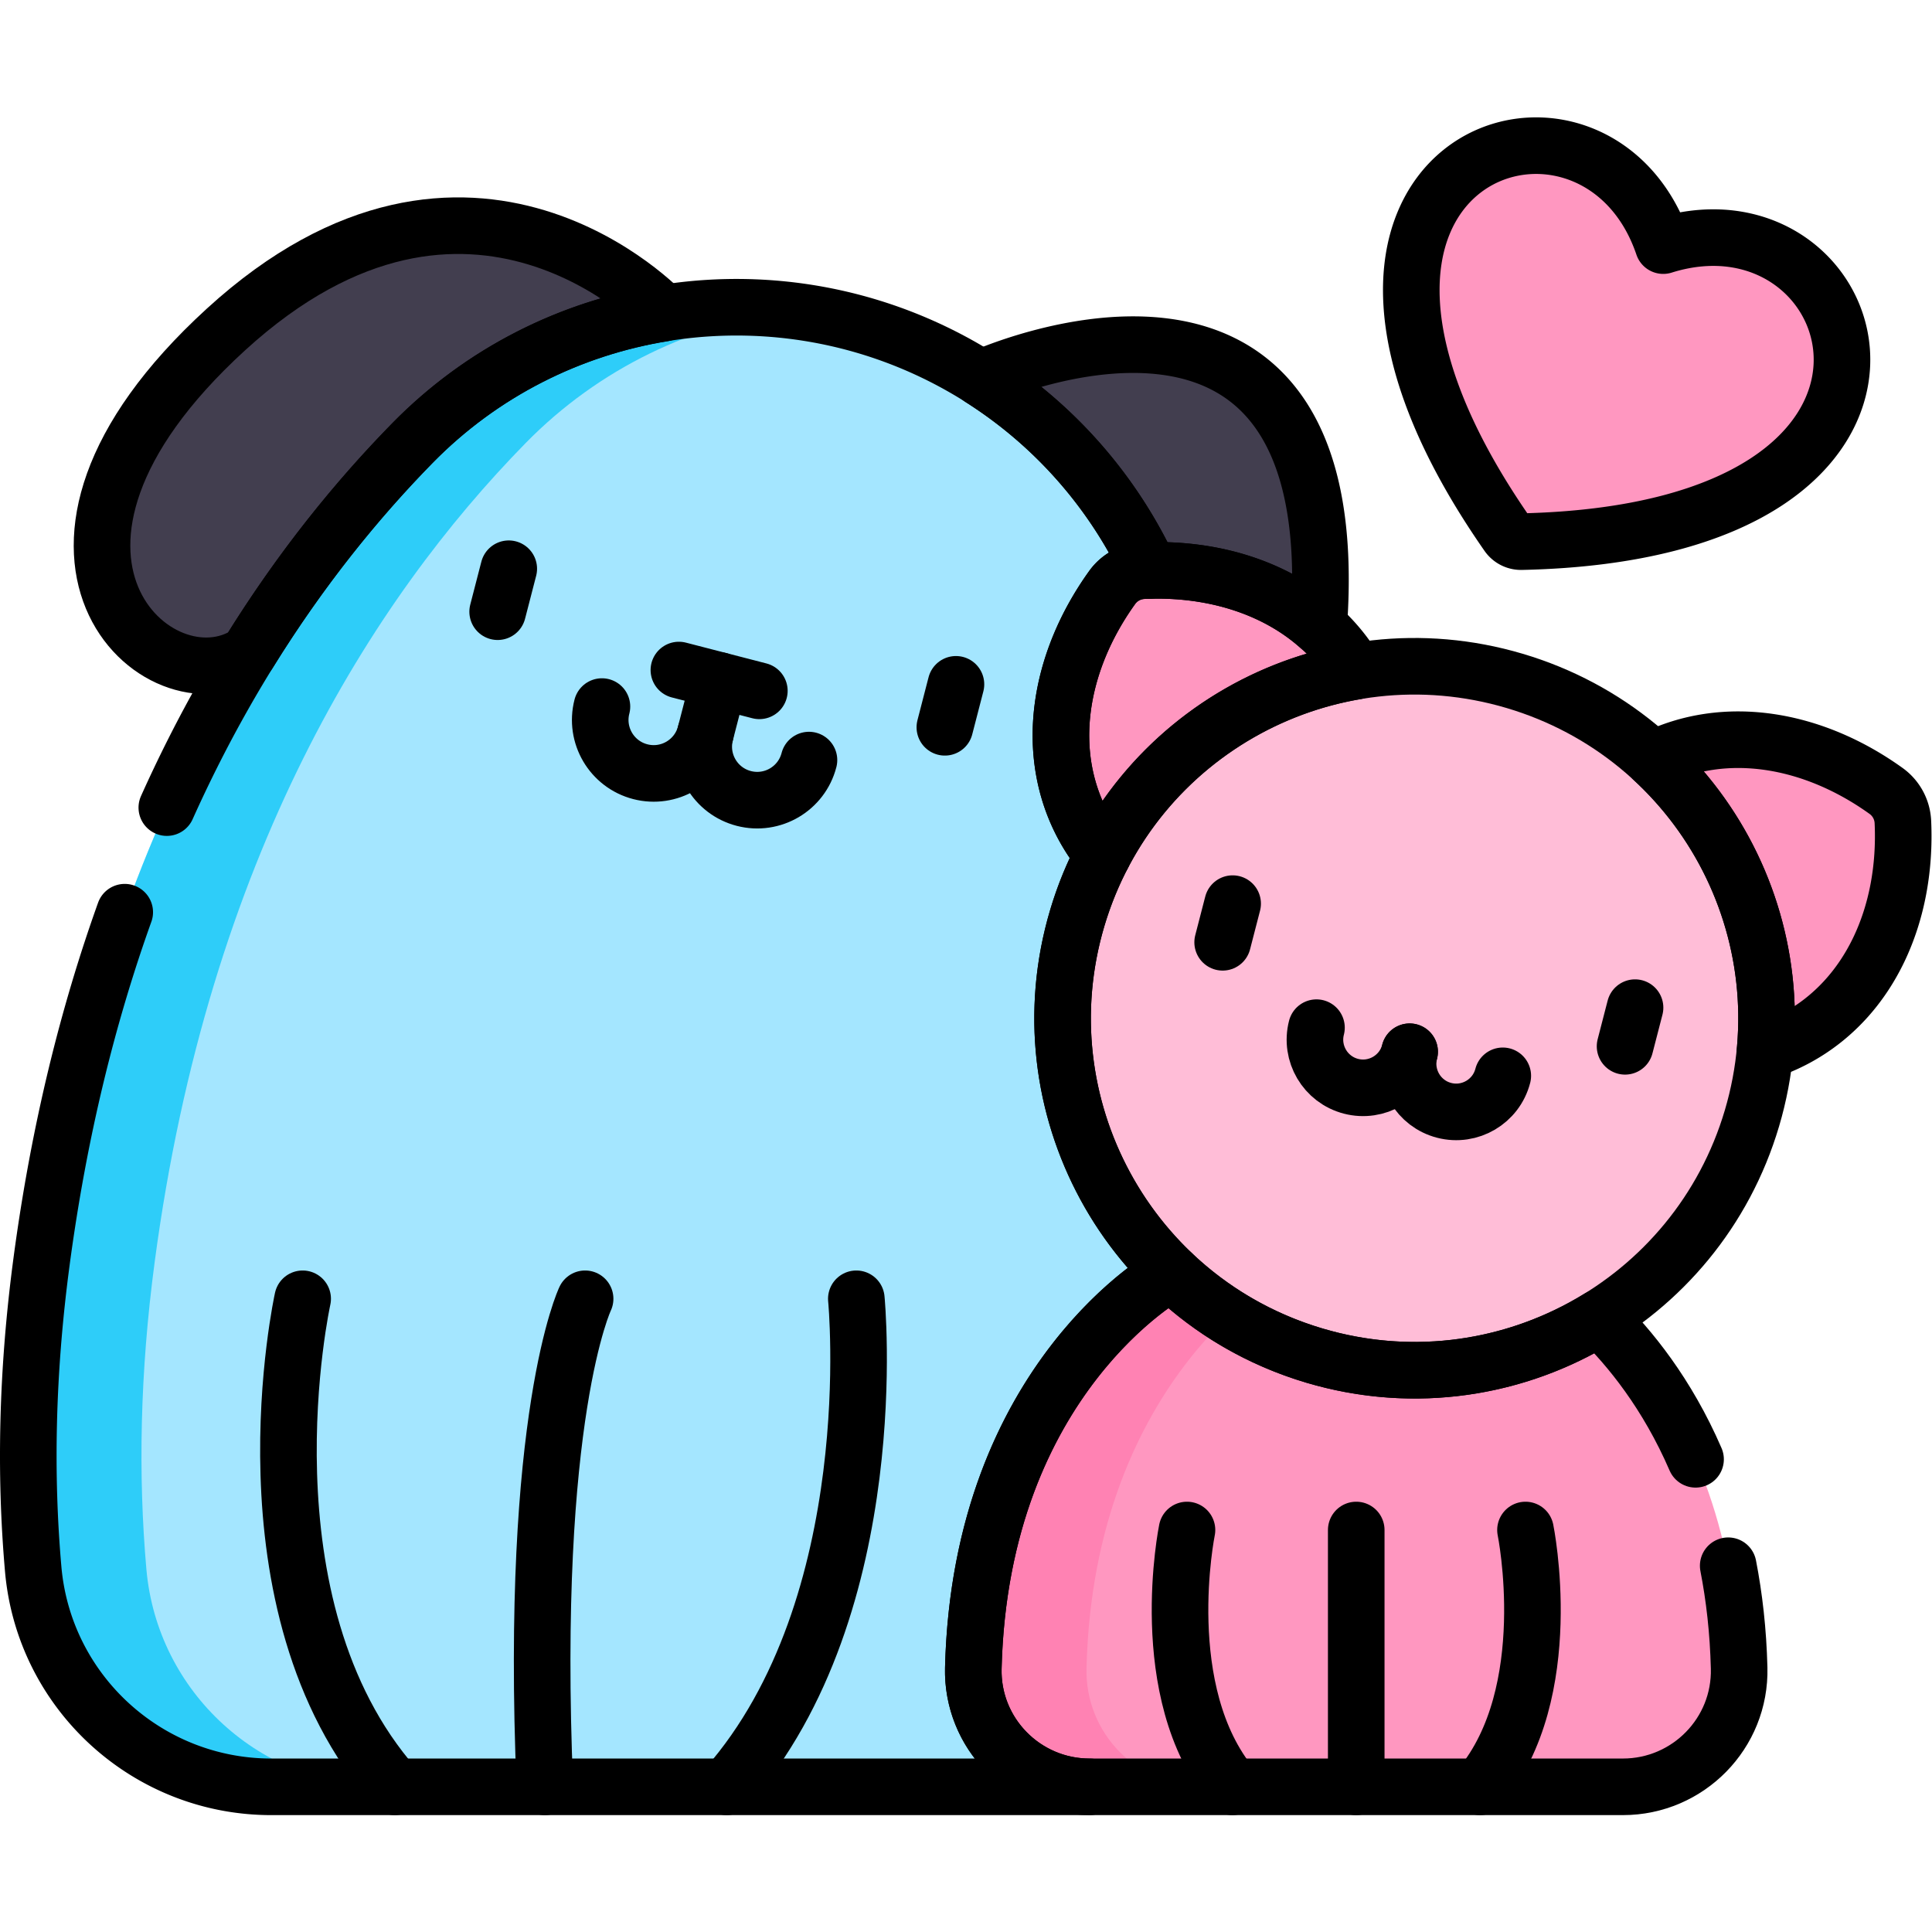
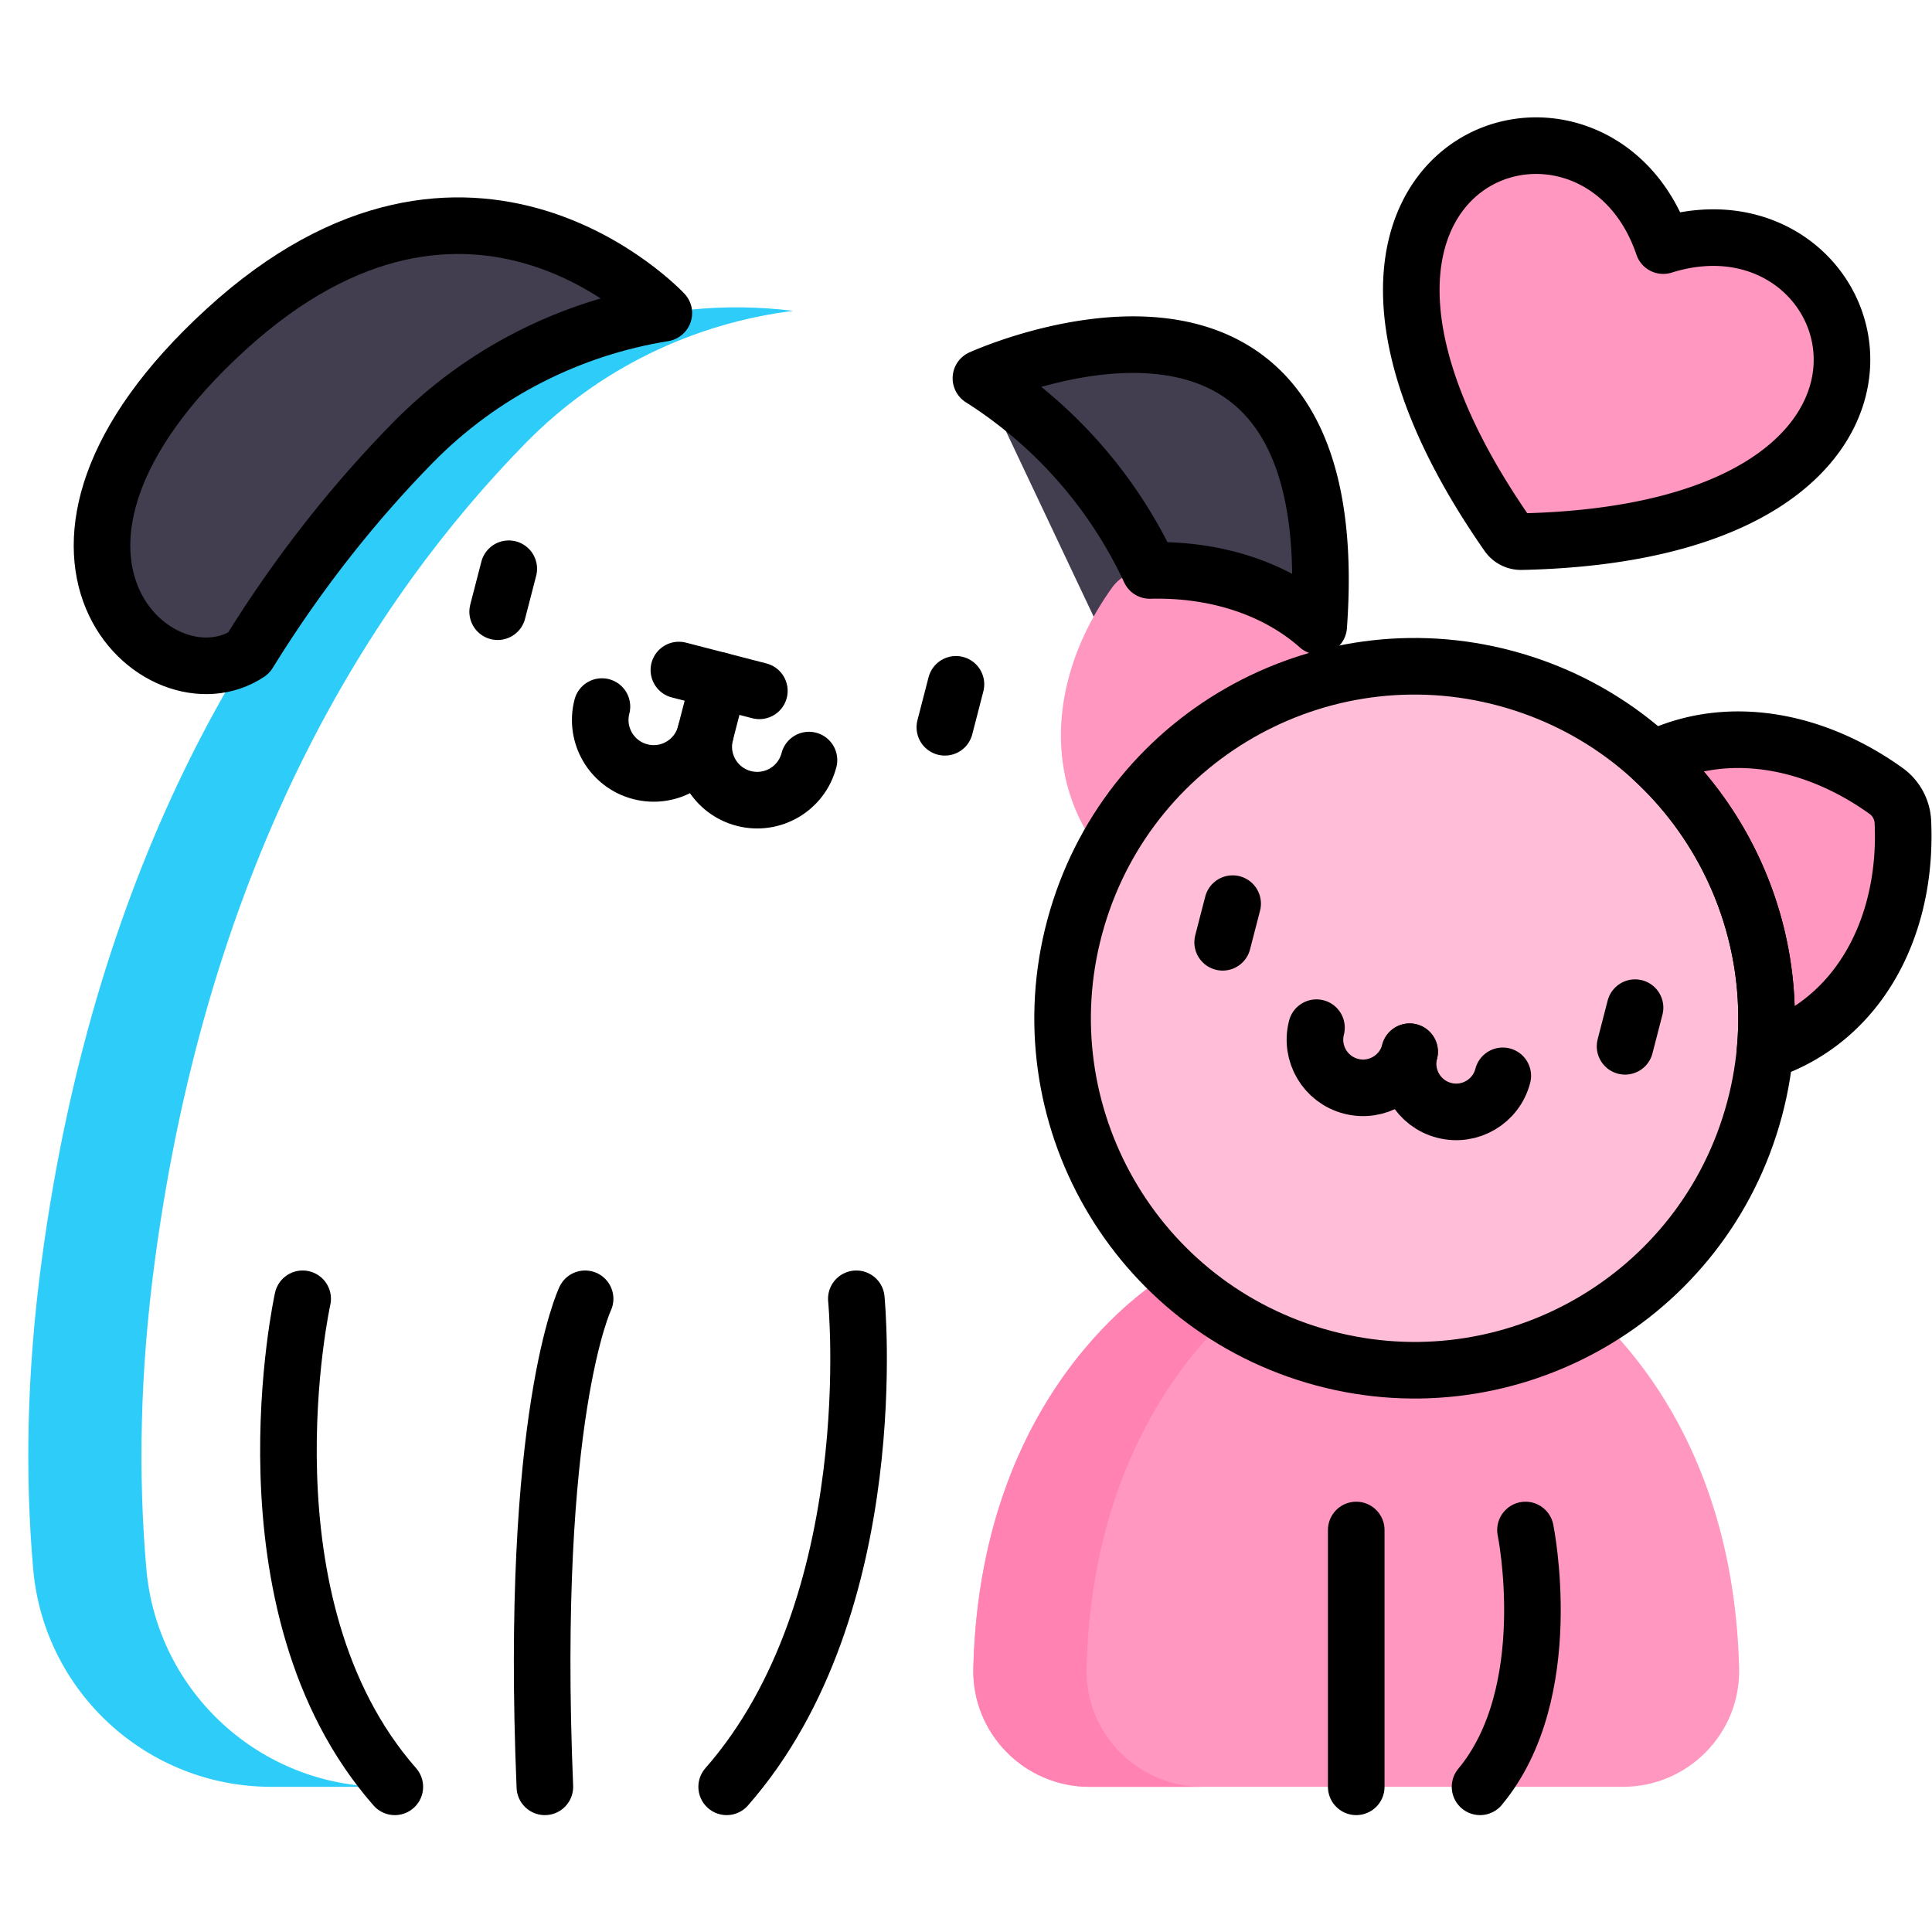
<svg xmlns="http://www.w3.org/2000/svg" width="512" height="512" x="0" y="0" viewBox="0 0 682.667 682.667" style="enable-background:new 0 0 512 512" xml:space="preserve" class="">
  <g>
    <defs>
      <clipPath id="a">
        <path d="M0 512h512V0H0Z" fill="#000000" opacity="1" data-original="#000000" />
      </clipPath>
    </defs>
    <g clip-path="url(#a)" transform="matrix(1.333 0 0 -1.333 0 682.667)">
      <path d="M0 0s97.576 44.586 89.531-65.747l-49.155-19.64Z" style="fill-opacity:1;fill-rule:nonzero;stroke:none" transform="translate(260.02 411.862)" fill="#423e4f" data-original="#423e4f" />
      <path d="M0 0s-51.245 54.926-116.095-4.365c-64.849-59.291-17.634-101.638 6.006-85.791z" style="fill-opacity:1;fill-rule:nonzero;stroke:none" transform="translate(175.97 429.139)" fill="#423e4f" data-original="#423e4f" />
-       <path d="m0 0-3.753 78.82a120.792 120.792 0 0 1-61.777 99.726c-47.449 26.487-106.859 18.149-144.895-20.66-40.46-41.283-83.946-109.286-98.31-217.017-3.939-29.539-4.384-56.647-2.207-81.444 2.868-32.685 30.307-57.723 63.118-57.723h216.899l6.922 68.076L6.944-95.52z" style="fill-opacity:1;fill-rule:nonzero;stroke:none" transform="translate(319.741 236.78)" fill="#a4e6ff" data-original="#a4e6ff" class="" />
      <path d="M0 0c-2.177 24.797-1.731 51.906 2.207 81.444 14.364 107.731 57.851 175.734 98.311 217.017 19.516 19.914 44.663 31.781 70.93 35.061-36.474 4.559-74.042-7.626-100.93-35.061-40.46-41.283-83.947-109.286-98.311-217.017C-31.731 51.906-32.177 24.797-30 0-27.132-32.685.308-57.722 33.118-57.722h30C30.308-57.722 2.868-32.685 0 0" style="fill-opacity:1;fill-rule:nonzero;stroke:none" transform="translate(38.799 96.205)" fill="#2ecdf9" data-original="#2ecdf9" />
      <path d="M0 0c-10.521 19.386-32.705 29.314-57.232 28.178a10.713 10.713 0 0 1-8.225-4.463c-14.32-19.945-18.087-43.957-7.567-63.343 11.247-20.725 35.823-30.641 62.341-27.785C6.165-46.735 11.246-20.725 0 0" style="fill-opacity:1;fill-rule:nonzero;stroke:none" transform="translate(360.263 332.674)" fill="#ff97c0" data-original="#ff97c0" />
      <path d="M0 0a10.71 10.71 0 0 1-4.463 8.225c-19.945 14.32-43.957 18.087-63.343 7.567-20.724-11.247-30.64-35.823-27.785-62.343 20.678-16.846 46.689-21.928 67.413-10.681C-8.792-46.712 1.137-24.527 0 0" style="fill-opacity:1;fill-rule:nonzero;stroke:none" transform="translate(504.412 294.249)" fill="#ff97c0" data-original="#ff97c0" />
      <path d="M0 0c-1.95 77.256-52.198 104.653-52.198 104.653h-98.601S-201.046 77.256-202.997 0c-.436-17.278 13.525-31.498 30.81-31.498H-30.81C-13.525-31.498.437-17.278 0 0" style="fill-opacity:1;fill-rule:nonzero;stroke:none" transform="translate(461.004 69.981)" fill="#ff97c0" data-original="#ff97c0" />
      <path d="M0 0c1.951 77.256 52.198 104.653 52.198 104.653h-30S-28.049 77.256-30 0C-30.436-17.278-16.475-31.498.81-31.498h30C13.525-31.498-.436-17.278 0 0" style="fill-opacity:1;fill-rule:nonzero;stroke:none" transform="translate(288.007 69.981)" fill="#ff82b3" data-original="#ff82b3" />
      <path d="M0 0c-14.643-49.392-66.553-77.562-115.944-62.919-49.392 14.643-77.562 66.552-62.919 115.944 14.642 49.392 66.551 77.562 115.944 62.919C-13.527 101.302 14.643 49.392 0 0" style="fill-opacity:1;fill-rule:nonzero;stroke:none" transform="translate(464.403 215.7)" fill="#ffbdd7" data-original="#ffbdd7" class="" />
      <path d="M0 0c-18.445 54.436-110.745 23.102-41.212-76.641a4.28 4.28 0 0 1 3.6-1.83C83.947-75.836 54.844 17.191 0 0" style="fill-opacity:1;fill-rule:nonzero;stroke:none" transform="translate(440.884 447.022)" fill="#ff97c0" data-original="#ff97c0" />
-       <path d="M0 0s-8.801-43.033 12.044-68.075" style="stroke-width:15;stroke-linecap:round;stroke-linejoin:round;stroke-miterlimit:10;stroke-dasharray:none;stroke-opacity:1" transform="translate(314.642 106.559)" fill="none" stroke="#000000" stroke-width="15" stroke-linecap="round" stroke-linejoin="round" stroke-miterlimit="10" stroke-dasharray="none" stroke-opacity="" data-original="#000000" class="" />
      <path d="M0 0s8.802-43.033-12.043-68.075" style="stroke-width:15;stroke-linecap:round;stroke-linejoin:round;stroke-miterlimit:10;stroke-dasharray:none;stroke-opacity:1" transform="translate(404.37 106.559)" fill="none" stroke="#000000" stroke-width="15" stroke-linecap="round" stroke-linejoin="round" stroke-miterlimit="10" stroke-dasharray="none" stroke-opacity="" data-original="#000000" class="" />
      <path d="M0 0v-68.075" style="stroke-width:15;stroke-linecap:round;stroke-linejoin:round;stroke-miterlimit:10;stroke-dasharray:none;stroke-opacity:1" transform="translate(359.506 106.559)" fill="none" stroke="#000000" stroke-width="15" stroke-linecap="round" stroke-linejoin="round" stroke-miterlimit="10" stroke-dasharray="none" stroke-opacity="" data-original="#000000" class="" />
      <path d="M0 0s-14.771-30.799-10.668-129.367" style="stroke-width:15;stroke-linecap:round;stroke-linejoin:round;stroke-miterlimit:10;stroke-dasharray:none;stroke-opacity:1" transform="translate(155.1 167.85)" fill="none" stroke="#000000" stroke-width="15" stroke-linecap="round" stroke-linejoin="round" stroke-miterlimit="10" stroke-dasharray="none" stroke-opacity="" data-original="#000000" class="" />
      <path d="M0 0s7.995-81.087-34.369-129.367" style="stroke-width:15;stroke-linecap:round;stroke-linejoin:round;stroke-miterlimit:10;stroke-dasharray:none;stroke-opacity:1" transform="translate(226.992 167.85)" fill="none" stroke="#000000" stroke-width="15" stroke-linecap="round" stroke-linejoin="round" stroke-miterlimit="10" stroke-dasharray="none" stroke-opacity="" data-original="#000000" class="" />
      <path d="M0 0s-17.935-81.087 24.43-129.367" style="stroke-width:15;stroke-linecap:round;stroke-linejoin:round;stroke-miterlimit:10;stroke-dasharray:none;stroke-opacity:1" transform="translate(80.227 167.85)" fill="none" stroke="#000000" stroke-width="15" stroke-linecap="round" stroke-linejoin="round" stroke-miterlimit="10" stroke-dasharray="none" stroke-opacity="" data-original="#000000" class="" />
      <path d="M0 0c-18.445 54.436-110.745 23.102-41.212-76.641a4.281 4.281 0 0 1 3.601-1.83C83.947-75.836 54.845 17.191 0 0Z" style="stroke-width:15;stroke-linecap:round;stroke-linejoin:round;stroke-miterlimit:10;stroke-dasharray:none;stroke-opacity:1" transform="translate(440.884 447.022)" fill="none" stroke="#000000" stroke-width="15" stroke-linecap="round" stroke-linejoin="round" stroke-miterlimit="10" stroke-dasharray="none" stroke-opacity="" data-original="#000000" class="" />
-       <path d="M0 0c-7.534 17.396-17.425 29.588-25.566 37.492-21.789-13.41-48.969-17.857-75.429-10.013-14.663 4.347-27.456 11.979-37.814 21.854h-.439s-50.248-27.397-52.198-104.653c-.437-17.279 13.525-31.498 30.809-31.498H-19.26c17.284 0 31.246 14.219 30.81 31.498-.248 9.833-1.288 18.843-2.899 27.107" style="stroke-width:15;stroke-linecap:round;stroke-linejoin:round;stroke-miterlimit:10;stroke-dasharray:none;stroke-opacity:1" transform="translate(449.454 125.302)" fill="none" stroke="#000000" stroke-width="15" stroke-linecap="round" stroke-linejoin="round" stroke-miterlimit="10" stroke-dasharray="none" stroke-opacity="" data-original="#000000" class="" />
      <path d="M0 0a10.71 10.71 0 0 1-4.463 8.225c-19.415 13.939-42.68 17.874-61.784 8.371 21.087-19.445 32.49-48.031 29.683-77.408a49.02 49.02 0 0 1 8.386 3.58C-8.792-46.712 1.137-24.527 0 0Z" style="stroke-width:15;stroke-linecap:round;stroke-linejoin:round;stroke-miterlimit:10;stroke-dasharray:none;stroke-opacity:1" transform="translate(504.412 294.249)" fill="none" stroke="#000000" stroke-width="15" stroke-linecap="round" stroke-linejoin="round" stroke-miterlimit="10" stroke-dasharray="none" stroke-opacity="" data-original="#000000" class="" />
-       <path d="M0 0c13.656 26.162 38.797 43.913 67.075 48.724-10.839 18.379-32.489 27.76-56.364 26.654a10.71 10.71 0 0 1-8.225-4.463C-11.834 50.97-15.601 26.958-5.081 7.572A49.122 49.122 0 0 1 0 0Z" style="stroke-width:15;stroke-linecap:round;stroke-linejoin:round;stroke-miterlimit:10;stroke-dasharray:none;stroke-opacity:1" transform="translate(292.32 285.474)" fill="none" stroke="#000000" stroke-width="15" stroke-linecap="round" stroke-linejoin="round" stroke-miterlimit="10" stroke-dasharray="none" stroke-opacity="" data-original="#000000" class="" />
      <path d="M0 0c-14.643-49.392-66.553-77.562-115.944-62.919-49.392 14.643-77.562 66.552-62.919 115.944 14.642 49.392 66.552 77.562 115.944 62.919C-13.527 101.302 14.643 49.392 0 0Z" style="stroke-width:15;stroke-linecap:round;stroke-linejoin:round;stroke-miterlimit:10;stroke-dasharray:none;stroke-opacity:1" transform="translate(464.403 215.7)" fill="none" stroke="#000000" stroke-width="15" stroke-linecap="round" stroke-linejoin="round" stroke-miterlimit="10" stroke-dasharray="none" stroke-opacity="" data-original="#000000" class="" />
      <path d="M0 0c17.234.379 33.17-4.748 44.524-14.807l.007.002c8.044 110.333-89.532 65.747-89.532 65.747l.016-.032A120.772 120.772 0 0 0-.227-.011z" style="stroke-width:15;stroke-linecap:round;stroke-linejoin:round;stroke-miterlimit:10;stroke-dasharray:none;stroke-opacity:1" transform="translate(305.022 360.92)" fill="none" stroke="#000000" stroke-width="15" stroke-linecap="round" stroke-linejoin="round" stroke-miterlimit="10" stroke-dasharray="none" stroke-opacity="" data-original="#000000" class="" />
      <path d="m0 0 .001.001C13.868 22.44 28.849 40.8 43.436 55.684c18.445 18.82 41.92 30.451 66.617 34.443l.036.029S58.844 145.082-6.006 85.791C-70.855 26.5-23.641-15.846 0 0Z" style="stroke-width:15;stroke-linecap:round;stroke-linejoin:round;stroke-miterlimit:10;stroke-dasharray:none;stroke-opacity:1" transform="translate(65.88 338.982)" fill="none" stroke="#000000" stroke-width="15" stroke-linecap="round" stroke-linejoin="round" stroke-miterlimit="10" stroke-dasharray="none" stroke-opacity="" data-original="#000000" class="" />
-       <path d="M0 0c-9.681-27.015-17.399-57.755-22.056-92.676-3.938-29.539-4.383-56.647-2.207-81.444 2.868-32.685 30.308-57.723 63.118-57.723h216.901v.001c-17.284 0-31.246 14.22-30.81 31.498 1.95 77.256 52.199 104.654 52.199 104.654h.439c-24.531 23.388-35.401 59.362-25.105 94.09a93.626 93.626 0 0 0 6.779 16.748 48.988 48.988 0 0 0-5.081 7.573c-10.52 19.385-6.753 43.397 7.567 63.342a10.71 10.71 0 0 0 8.225 4.463c.59.028 1.177.043 1.764.058a120.759 120.759 0 0 1-50.584 54.417c-47.449 26.487-106.858 18.15-144.894-20.66-22.627-23.088-46.199-54.536-65.096-96.612" style="stroke-width:15;stroke-linecap:round;stroke-linejoin:round;stroke-miterlimit:10;stroke-dasharray:none;stroke-opacity:1" transform="translate(33.062 270.325)" fill="none" stroke="#000000" stroke-width="15" stroke-linecap="round" stroke-linejoin="round" stroke-miterlimit="10" stroke-dasharray="none" stroke-opacity="" data-original="#000000" class="" />
      <path d="m0 0-2.943-11.389" style="stroke-width:15;stroke-linecap:round;stroke-linejoin:round;stroke-miterlimit:10;stroke-dasharray:none;stroke-opacity:1" transform="translate(134.86 361.37)" fill="none" stroke="#000000" stroke-width="15" stroke-linecap="round" stroke-linejoin="round" stroke-miterlimit="10" stroke-dasharray="none" stroke-opacity="" data-original="#000000" class="" />
      <path d="m0 0-2.943-11.39" style="stroke-width:15;stroke-linecap:round;stroke-linejoin:round;stroke-miterlimit:10;stroke-dasharray:none;stroke-opacity:1" transform="translate(253.401 330.73)" fill="none" stroke="#000000" stroke-width="15" stroke-linecap="round" stroke-linejoin="round" stroke-miterlimit="10" stroke-dasharray="none" stroke-opacity="" data-original="#000000" class="" />
      <path d="M0 0c-1.958-7.577-9.688-12.132-17.266-10.173-7.577 1.958-12.132 9.689-10.173 17.266" style="stroke-width:15;stroke-linecap:round;stroke-linejoin:miter;stroke-miterlimit:10;stroke-dasharray:none;stroke-opacity:1" transform="translate(186.998 317.741)" fill="none" stroke="#000000" stroke-width="15" stroke-linecap="round" stroke-linejoin="miter" stroke-miterlimit="10" stroke-dasharray="none" stroke-opacity="" data-original="#000000" class="" />
      <path d="M0 0c-1.959-7.578-9.689-12.133-17.267-10.174C-24.844-8.216-29.398-.485-27.44 7.092l3.624 14.018" style="stroke-width:15;stroke-linecap:round;stroke-linejoin:miter;stroke-miterlimit:10;stroke-dasharray:none;stroke-opacity:1" transform="translate(214.439 310.65)" fill="none" stroke="#000000" stroke-width="15" stroke-linecap="round" stroke-linejoin="miter" stroke-miterlimit="10" stroke-dasharray="none" stroke-opacity="" data-original="#000000" class="" />
      <path d="m0 0 21.332-5.514" style="stroke-width:15;stroke-linecap:round;stroke-linejoin:miter;stroke-miterlimit:10;stroke-dasharray:none;stroke-opacity:1" transform="translate(179.956 334.517)" fill="none" stroke="#000000" stroke-width="15" stroke-linecap="round" stroke-linejoin="miter" stroke-miterlimit="10" stroke-dasharray="none" stroke-opacity="" data-original="#000000" class="" />
      <path d="m0 0-2.649-10.249" style="stroke-width:15;stroke-linecap:round;stroke-linejoin:round;stroke-miterlimit:10;stroke-dasharray:none;stroke-opacity:1" transform="translate(326.744 272.597)" fill="none" stroke="#000000" stroke-width="15" stroke-linecap="round" stroke-linejoin="round" stroke-miterlimit="10" stroke-dasharray="none" stroke-opacity="" data-original="#000000" class="" />
      <path d="m0 0-2.649-10.249" style="stroke-width:15;stroke-linecap:round;stroke-linejoin:round;stroke-miterlimit:10;stroke-dasharray:none;stroke-opacity:1" transform="translate(433.413 245.024)" fill="none" stroke="#000000" stroke-width="15" stroke-linecap="round" stroke-linejoin="round" stroke-miterlimit="10" stroke-dasharray="none" stroke-opacity="" data-original="#000000" class="" />
      <path d="M0 0c-1.763-6.818-8.719-10.917-15.537-9.155-6.818 1.762-10.917 8.718-9.155 15.537" style="stroke-width:15;stroke-linecap:round;stroke-linejoin:miter;stroke-miterlimit:10;stroke-dasharray:none;stroke-opacity:1" transform="translate(373.66 233.337)" fill="none" stroke="#000000" stroke-width="15" stroke-linecap="round" stroke-linejoin="miter" stroke-miterlimit="10" stroke-dasharray="none" stroke-opacity="" data-original="#000000" class="" />
      <path d="M0 0c-1.763-6.818-8.719-10.917-15.537-9.154-6.818 1.762-10.917 8.718-9.154 15.537" style="stroke-width:15;stroke-linecap:round;stroke-linejoin:miter;stroke-miterlimit:10;stroke-dasharray:none;stroke-opacity:1" transform="translate(398.352 226.954)" fill="none" stroke="#000000" stroke-width="15" stroke-linecap="round" stroke-linejoin="miter" stroke-miterlimit="10" stroke-dasharray="none" stroke-opacity="" data-original="#000000" class="" />
    </g>
  </g>
</svg>